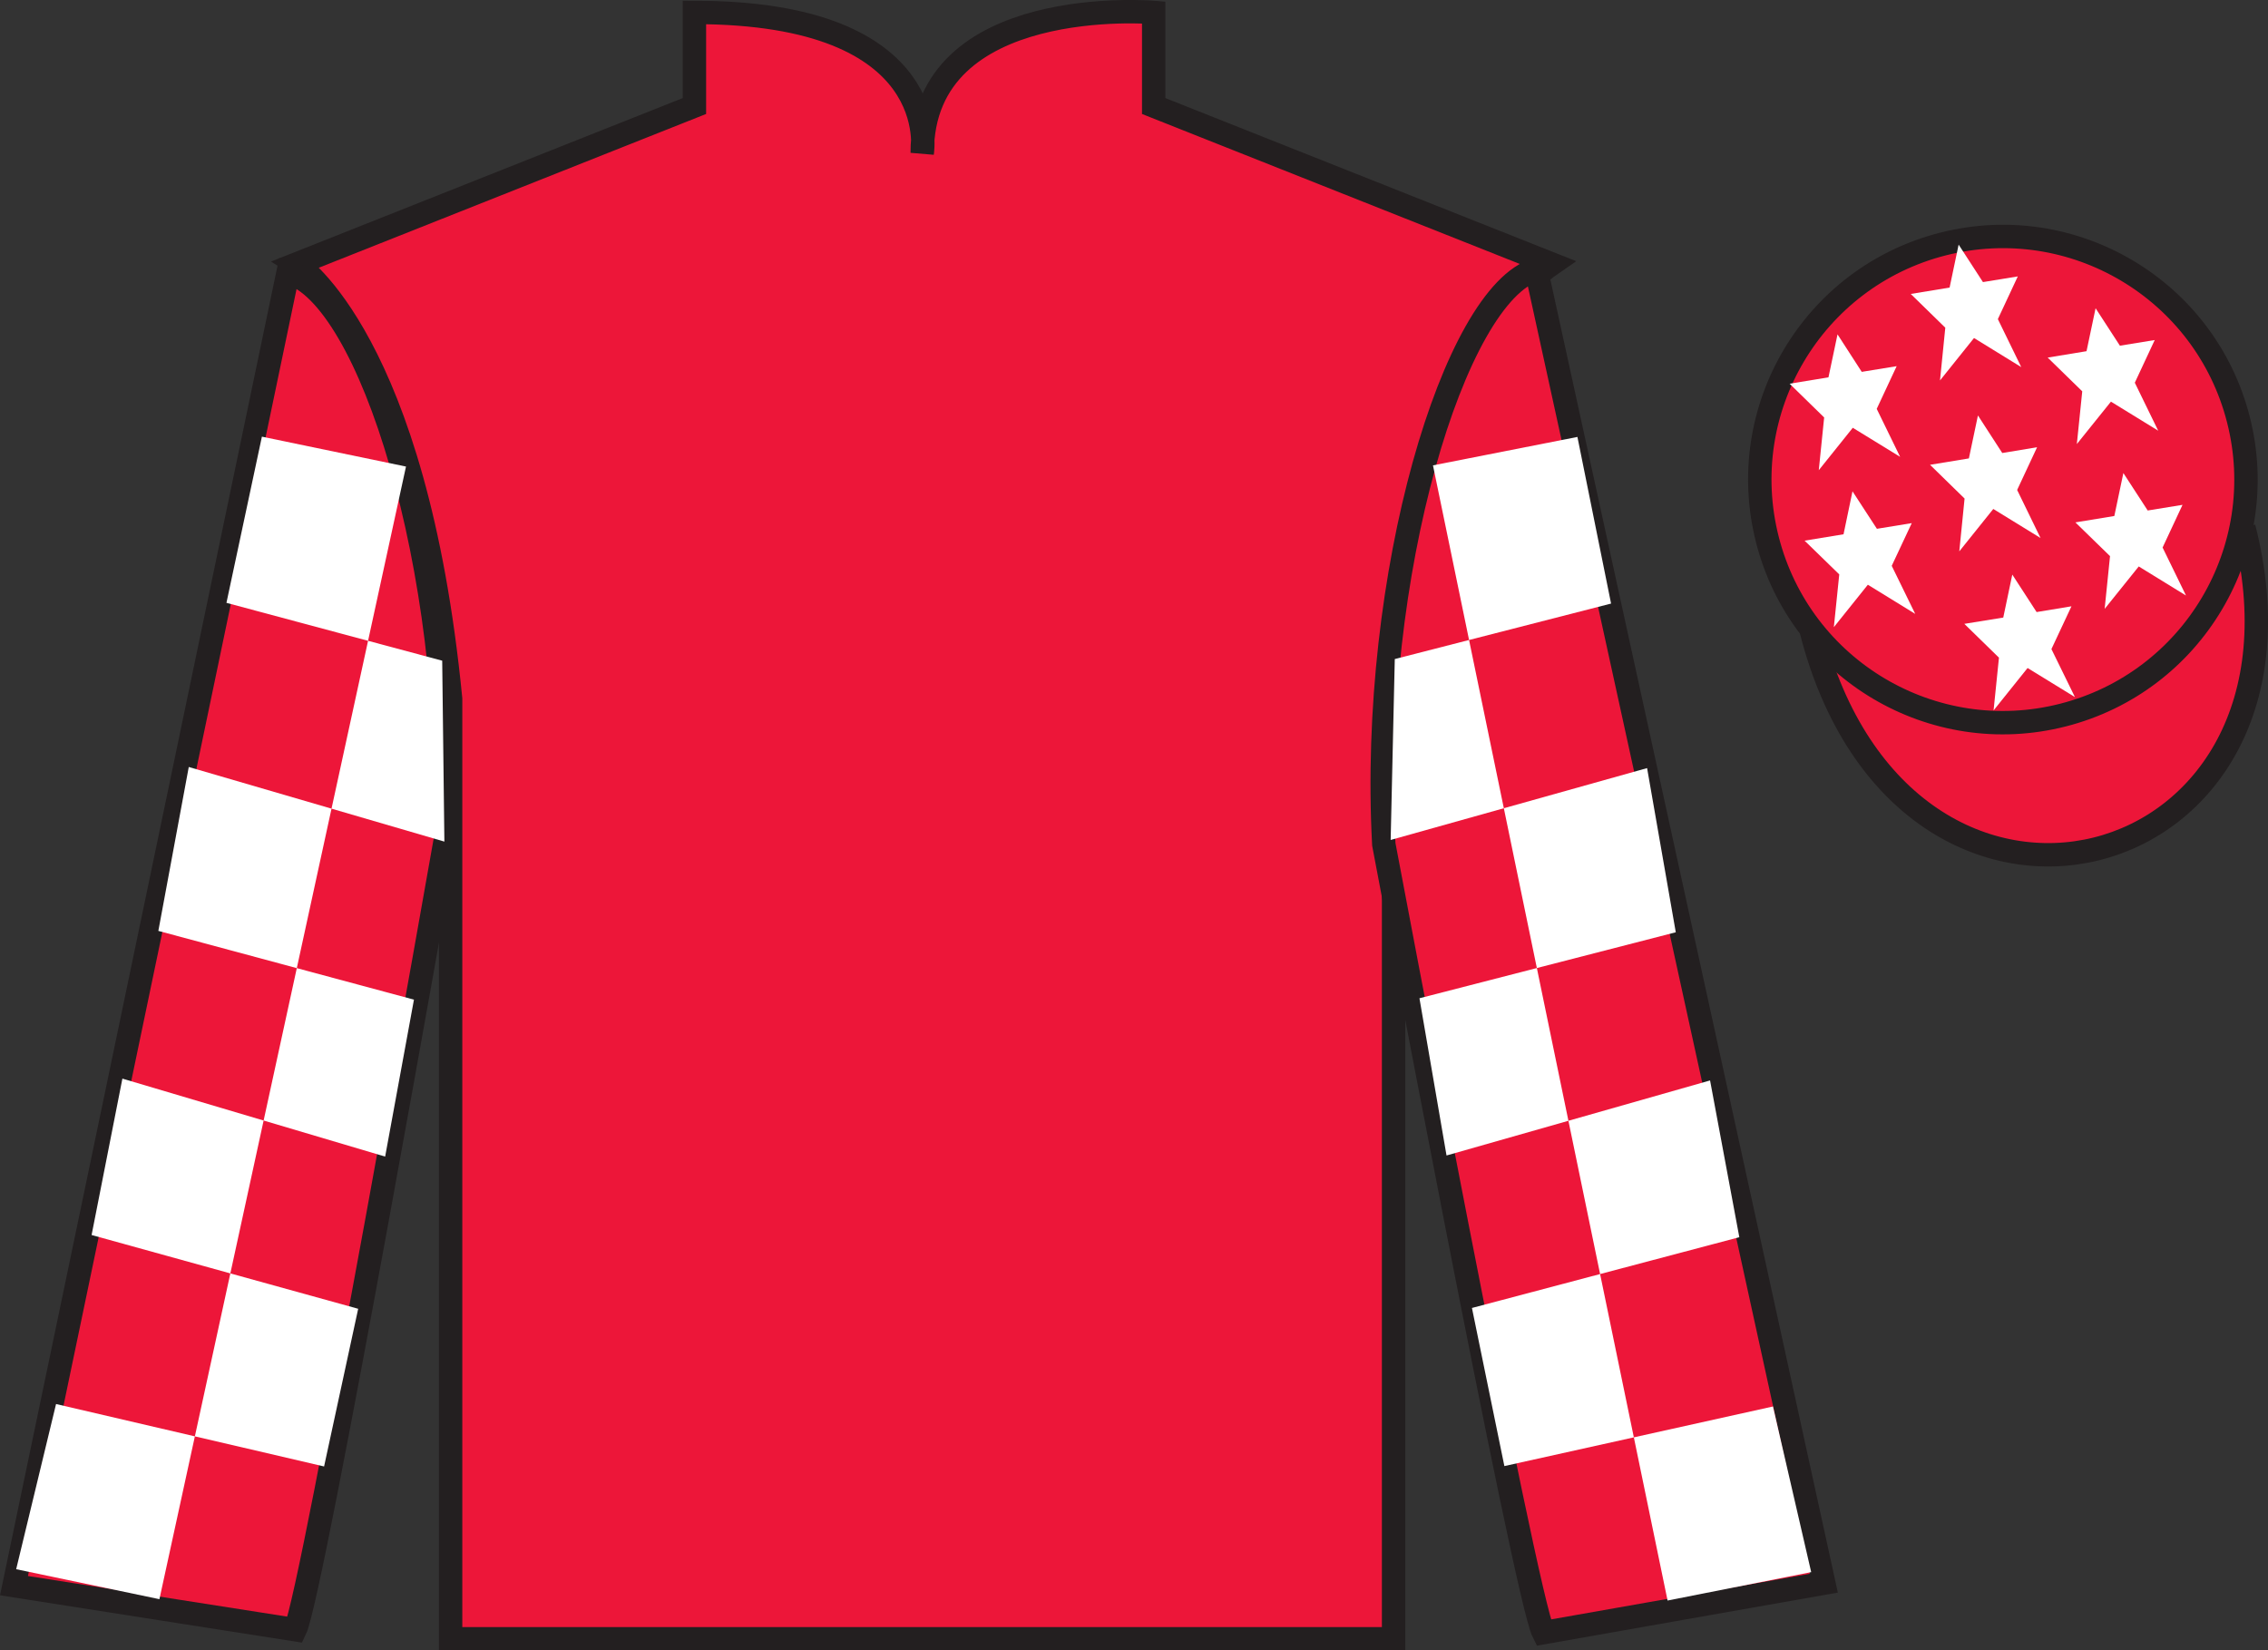
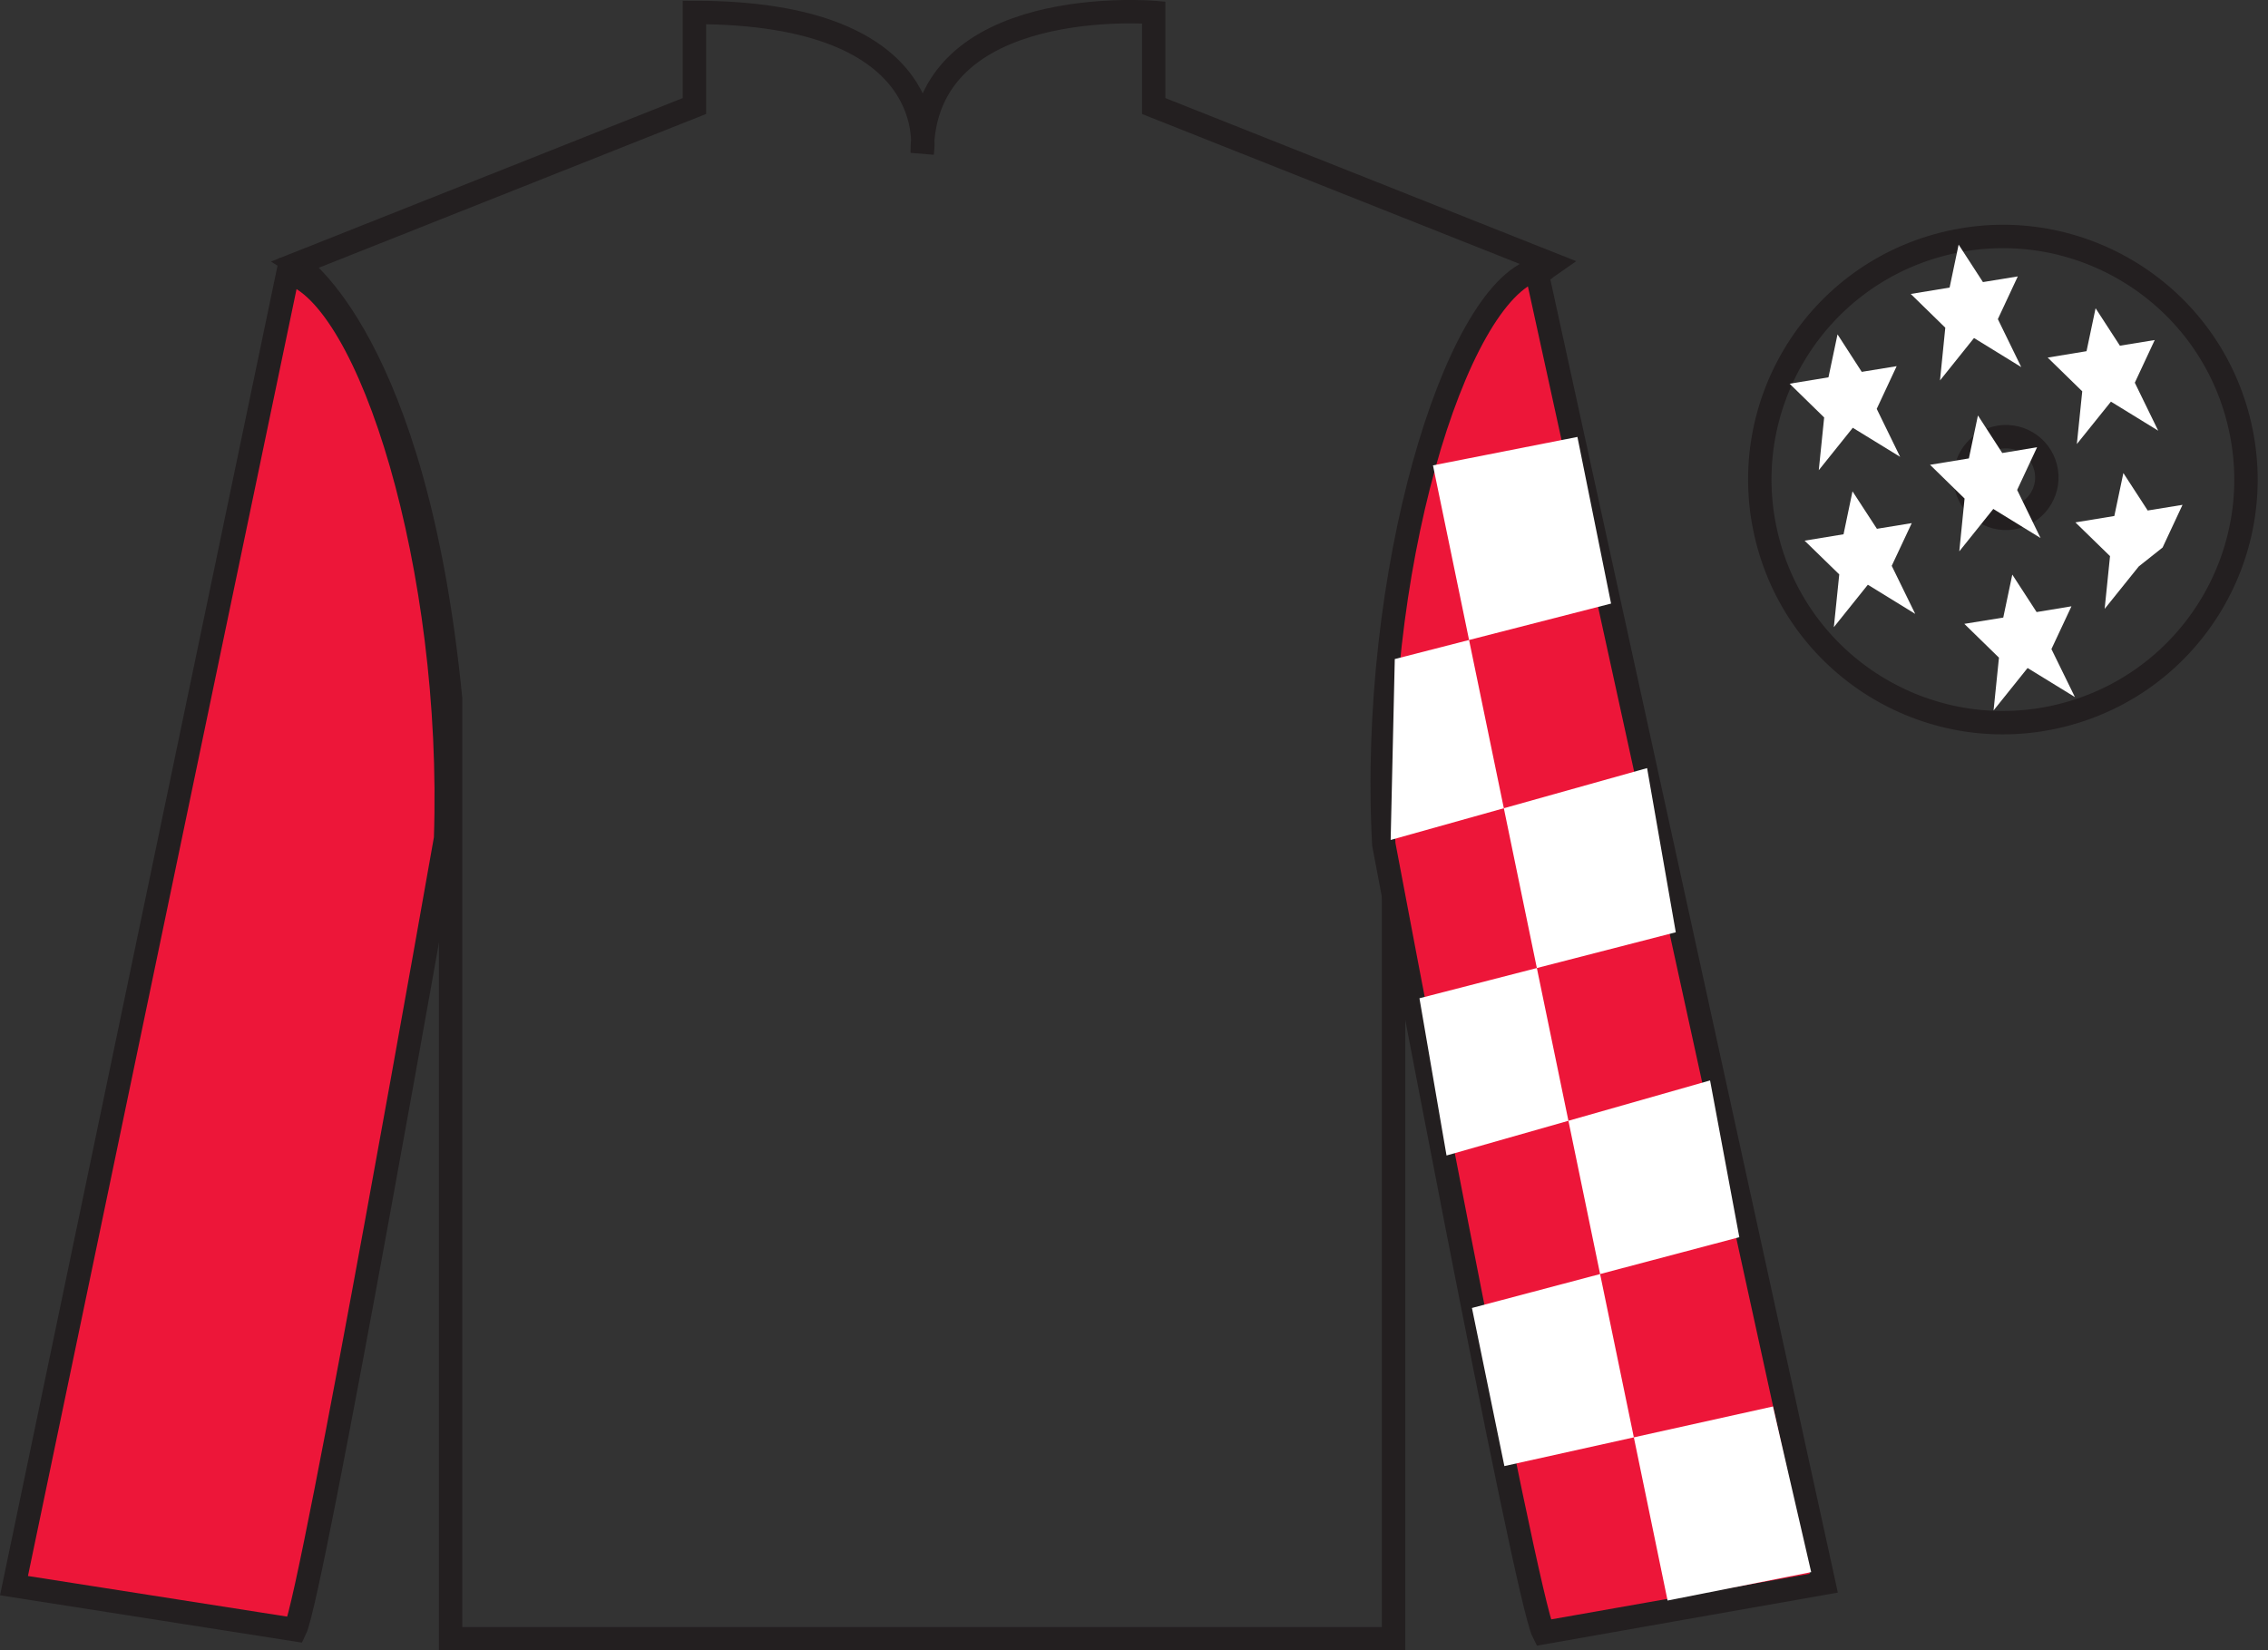
<svg xmlns="http://www.w3.org/2000/svg" width="96.91pt" height="70.53pt" viewBox="0 0 96.91 70.53" version="1.1">
  <rect x="0" y="0" width="96.91" height="70.53" fill="#333333" stroke="none" />
  <g id="surface0">
-     <path style=" stroke:none;fill-rule:nonzero;fill:rgb(92.863%,8.783%,22.277%);fill-opacity:1;" d="M 12.672 11.281 C 12.672 11.281 17.754 14.531 19.254 29.863 C 19.254 29.863 19.254 44.863 19.254 70.031 L 59.547 70.031 L 59.547 29.695 C 59.547 29.695 61.34 14.695 66.297 11.281 L 49.297 4.531 L 49.297 0.531 C 49.297 0.531 39.406 -0.305 39.406 6.531 C 39.406 6.531 40.422 0.531 29.672 0.531 L 29.672 4.531 L 12.672 11.281 " />
    <path style="fill:none;stroke-width:10;stroke-linecap:butt;stroke-linejoin:miter;stroke:rgb(13.73%,12.16%,12.549%);stroke-opacity:1;stroke-miterlimit:4;" d="M 126.719 592.487 C 126.719 592.487 177.539 559.987 192.539 406.667 C 192.539 406.667 192.539 256.667 192.539 4.987 L 595.469 4.987 L 595.469 408.347 C 595.469 408.347 613.398 558.347 662.969 592.487 L 492.969 659.987 L 492.969 699.987 C 492.969 699.987 394.062 708.347 394.062 639.987 C 394.062 639.987 404.219 699.987 296.719 699.987 L 296.719 659.987 L 126.719 592.487 Z M 126.719 592.487 " transform="matrix(0.1,0,0,-0.1,0,70.53)" />
    <path style=" stroke:none;fill-rule:nonzero;fill:rgb(92.863%,8.783%,22.277%);fill-opacity:1;" d="M 12.613 69.645 C 13.352 68.137 19.039 35.832 19.039 35.832 C 19.43 24.328 15.816 12.613 12.309 11.645 L 0.598 67.762 L 12.613 69.645 " />
    <path style="fill:none;stroke-width:10;stroke-linecap:butt;stroke-linejoin:miter;stroke:rgb(13.73%,12.16%,12.549%);stroke-opacity:1;stroke-miterlimit:4;" d="M 126.133 8.855 C 133.516 23.933 190.391 346.98 190.391 346.98 C 194.297 462.019 158.164 579.167 123.086 588.855 L 5.977 27.683 L 126.133 8.855 Z M 126.133 8.855 " transform="matrix(0.1,0,0,-0.1,0,70.53)" />
    <path style=" stroke:none;fill-rule:nonzero;fill:rgb(92.863%,8.783%,22.277%);fill-opacity:1;" d="M 77.93 67.656 L 65.641 11.52 C 62.152 12.555 58.516 24.59 59.129 36.082 C 59.129 36.082 65.184 68.277 65.949 69.77 L 77.93 67.656 " />
    <path style="fill:none;stroke-width:10;stroke-linecap:butt;stroke-linejoin:miter;stroke:rgb(13.73%,12.16%,12.549%);stroke-opacity:1;stroke-miterlimit:4;" d="M 779.297 28.738 L 656.406 590.105 C 621.523 579.753 585.156 459.402 591.289 344.48 C 591.289 344.48 651.836 22.527 659.492 7.605 L 779.297 28.738 Z M 779.297 28.738 " transform="matrix(0.1,0,0,-0.1,0,70.53)" />
-     <path style="fill-rule:nonzero;fill:rgb(92.863%,8.783%,22.277%);fill-opacity:1;stroke-width:10;stroke-linecap:butt;stroke-linejoin:miter;stroke:rgb(13.73%,12.16%,12.549%);stroke-opacity:1;stroke-miterlimit:4;" d="M 773.906 435.925 C 813.594 280.261 997.539 327.878 958.789 479.87 " transform="matrix(0.1,0,0,-0.1,0,70.53)" />
    <path style="fill:none;stroke-width:10;stroke-linecap:butt;stroke-linejoin:miter;stroke:rgb(13.73%,12.16%,12.549%);stroke-opacity:1;stroke-miterlimit:4;" d="M 861.445 484.323 C 870.781 486.706 876.445 496.238 874.062 505.573 C 871.68 514.909 862.148 520.534 852.812 518.152 C 843.477 515.769 837.852 506.277 840.234 496.941 C 842.617 487.605 852.109 481.941 861.445 484.323 Z M 861.445 484.323 " transform="matrix(0.1,0,0,-0.1,0,70.53)" />
-     <path style=" stroke:none;fill-rule:nonzero;fill:rgb(100%,100%,100%);fill-opacity:1;" d="M 11.191 18.66 L 17.348 19.938 L 6.812 68.34 L 0.691 67.059 L 2.395 60 L 13.848 62.668 L 15.305 55.93 L 3.914 52.777 L 5.23 46.094 L 16.457 49.426 L 17.688 42.719 L 6.766 39.781 L 8.066 32.777 L 18.988 35.965 L 18.895 28.234 L 9.676 25.762 L 11.191 18.66 " />
    <path style=" stroke:none;fill-rule:nonzero;fill:rgb(100%,100%,100%);fill-opacity:1;" d="M 67.402 18.672 L 61.23 19.887 L 71.254 68.398 L 77.391 67.184 L 75.758 60.105 L 64.281 62.652 L 62.895 55.895 L 74.32 52.871 L 73.07 46.172 L 61.809 49.379 L 60.652 42.66 L 71.605 39.84 L 70.379 32.824 L 59.422 35.895 L 59.598 28.164 L 68.84 25.793 L 67.402 18.672 " />
-     <path style=" stroke:none;fill-rule:nonzero;fill:rgb(92.863%,8.783%,22.277%);fill-opacity:1;" d="M 88.148 30.559 C 93.707 29.141 97.062 23.484 95.645 17.926 C 94.227 12.367 88.57 9.012 83.016 10.43 C 77.457 11.848 74.102 17.504 75.52 23.062 C 76.938 28.621 82.594 31.977 88.148 30.559 " />
    <path style="fill:none;stroke-width:10;stroke-linecap:butt;stroke-linejoin:miter;stroke:rgb(13.73%,12.16%,12.549%);stroke-opacity:1;stroke-miterlimit:4;" d="M 881.484 399.714 C 937.07 413.894 970.625 470.456 956.445 526.042 C 942.266 581.628 885.703 615.183 830.156 601.003 C 774.57 586.823 741.016 530.261 755.195 474.675 C 769.375 419.089 825.938 385.534 881.484 399.714 Z M 881.484 399.714 " transform="matrix(0.1,0,0,-0.1,0,70.53)" />
    <path style=" stroke:none;fill-rule:nonzero;fill:rgb(100%,100%,100%);fill-opacity:1;" d="M 85.984 24.555 L 85.598 26.391 L 83.934 26.66 L 85.414 28.105 L 85.184 30.359 L 86.637 28.547 L 88.66 29.789 L 87.656 27.738 L 88.512 25.91 L 87.023 26.156 L 85.984 24.555 " />
    <path style=" stroke:none;fill-rule:nonzero;fill:rgb(100%,100%,100%);fill-opacity:1;" d="M 89.543 13.172 L 89.156 15.008 L 87.496 15.281 L 88.973 16.723 L 88.742 18.977 L 90.199 17.164 L 92.219 18.406 L 91.219 16.355 L 92.07 14.531 L 90.582 14.773 L 89.543 13.172 " />
-     <path style=" stroke:none;fill-rule:nonzero;fill:rgb(100%,100%,100%);fill-opacity:1;" d="M 90.73 20.215 L 90.344 22.051 L 88.68 22.324 L 90.16 23.766 L 89.93 26.02 L 91.387 24.207 L 93.406 25.449 L 92.406 23.398 L 93.258 21.574 L 91.77 21.816 L 90.73 20.215 " />
+     <path style=" stroke:none;fill-rule:nonzero;fill:rgb(100%,100%,100%);fill-opacity:1;" d="M 90.73 20.215 L 90.344 22.051 L 88.68 22.324 L 90.16 23.766 L 89.93 26.02 L 91.387 24.207 L 92.406 23.398 L 93.258 21.574 L 91.77 21.816 L 90.73 20.215 " />
    <path style=" stroke:none;fill-rule:nonzero;fill:rgb(100%,100%,100%);fill-opacity:1;" d="M 78.516 14.289 L 78.129 16.125 L 76.469 16.398 L 77.945 17.84 L 77.715 20.094 L 79.168 18.281 L 81.191 19.523 L 80.191 17.473 L 81.043 15.648 L 79.551 15.891 L 78.516 14.289 " />
    <path style=" stroke:none;fill-rule:nonzero;fill:rgb(100%,100%,100%);fill-opacity:1;" d="M 84.516 17.754 L 84.129 19.59 L 82.469 19.863 L 83.945 21.305 L 83.719 23.562 L 85.172 21.75 L 87.191 22.992 L 86.191 20.938 L 87.043 19.113 L 85.555 19.359 L 84.516 17.754 " />
    <path style=" stroke:none;fill-rule:nonzero;fill:rgb(100%,100%,100%);fill-opacity:1;" d="M 79.156 20.996 L 78.773 22.832 L 77.109 23.105 L 78.59 24.547 L 78.359 26.801 L 79.812 24.988 L 81.836 26.234 L 80.832 24.18 L 81.688 22.355 L 80.199 22.598 L 79.156 20.996 " />
    <path style=" stroke:none;fill-rule:nonzero;fill:rgb(100%,100%,100%);fill-opacity:1;" d="M 83.691 10.453 L 83.305 12.289 L 81.645 12.562 L 83.121 14.004 L 82.895 16.258 L 84.348 14.445 L 86.367 15.688 L 85.367 13.637 L 86.219 11.812 L 84.73 12.055 L 83.691 10.453 " />
  </g>
</svg>